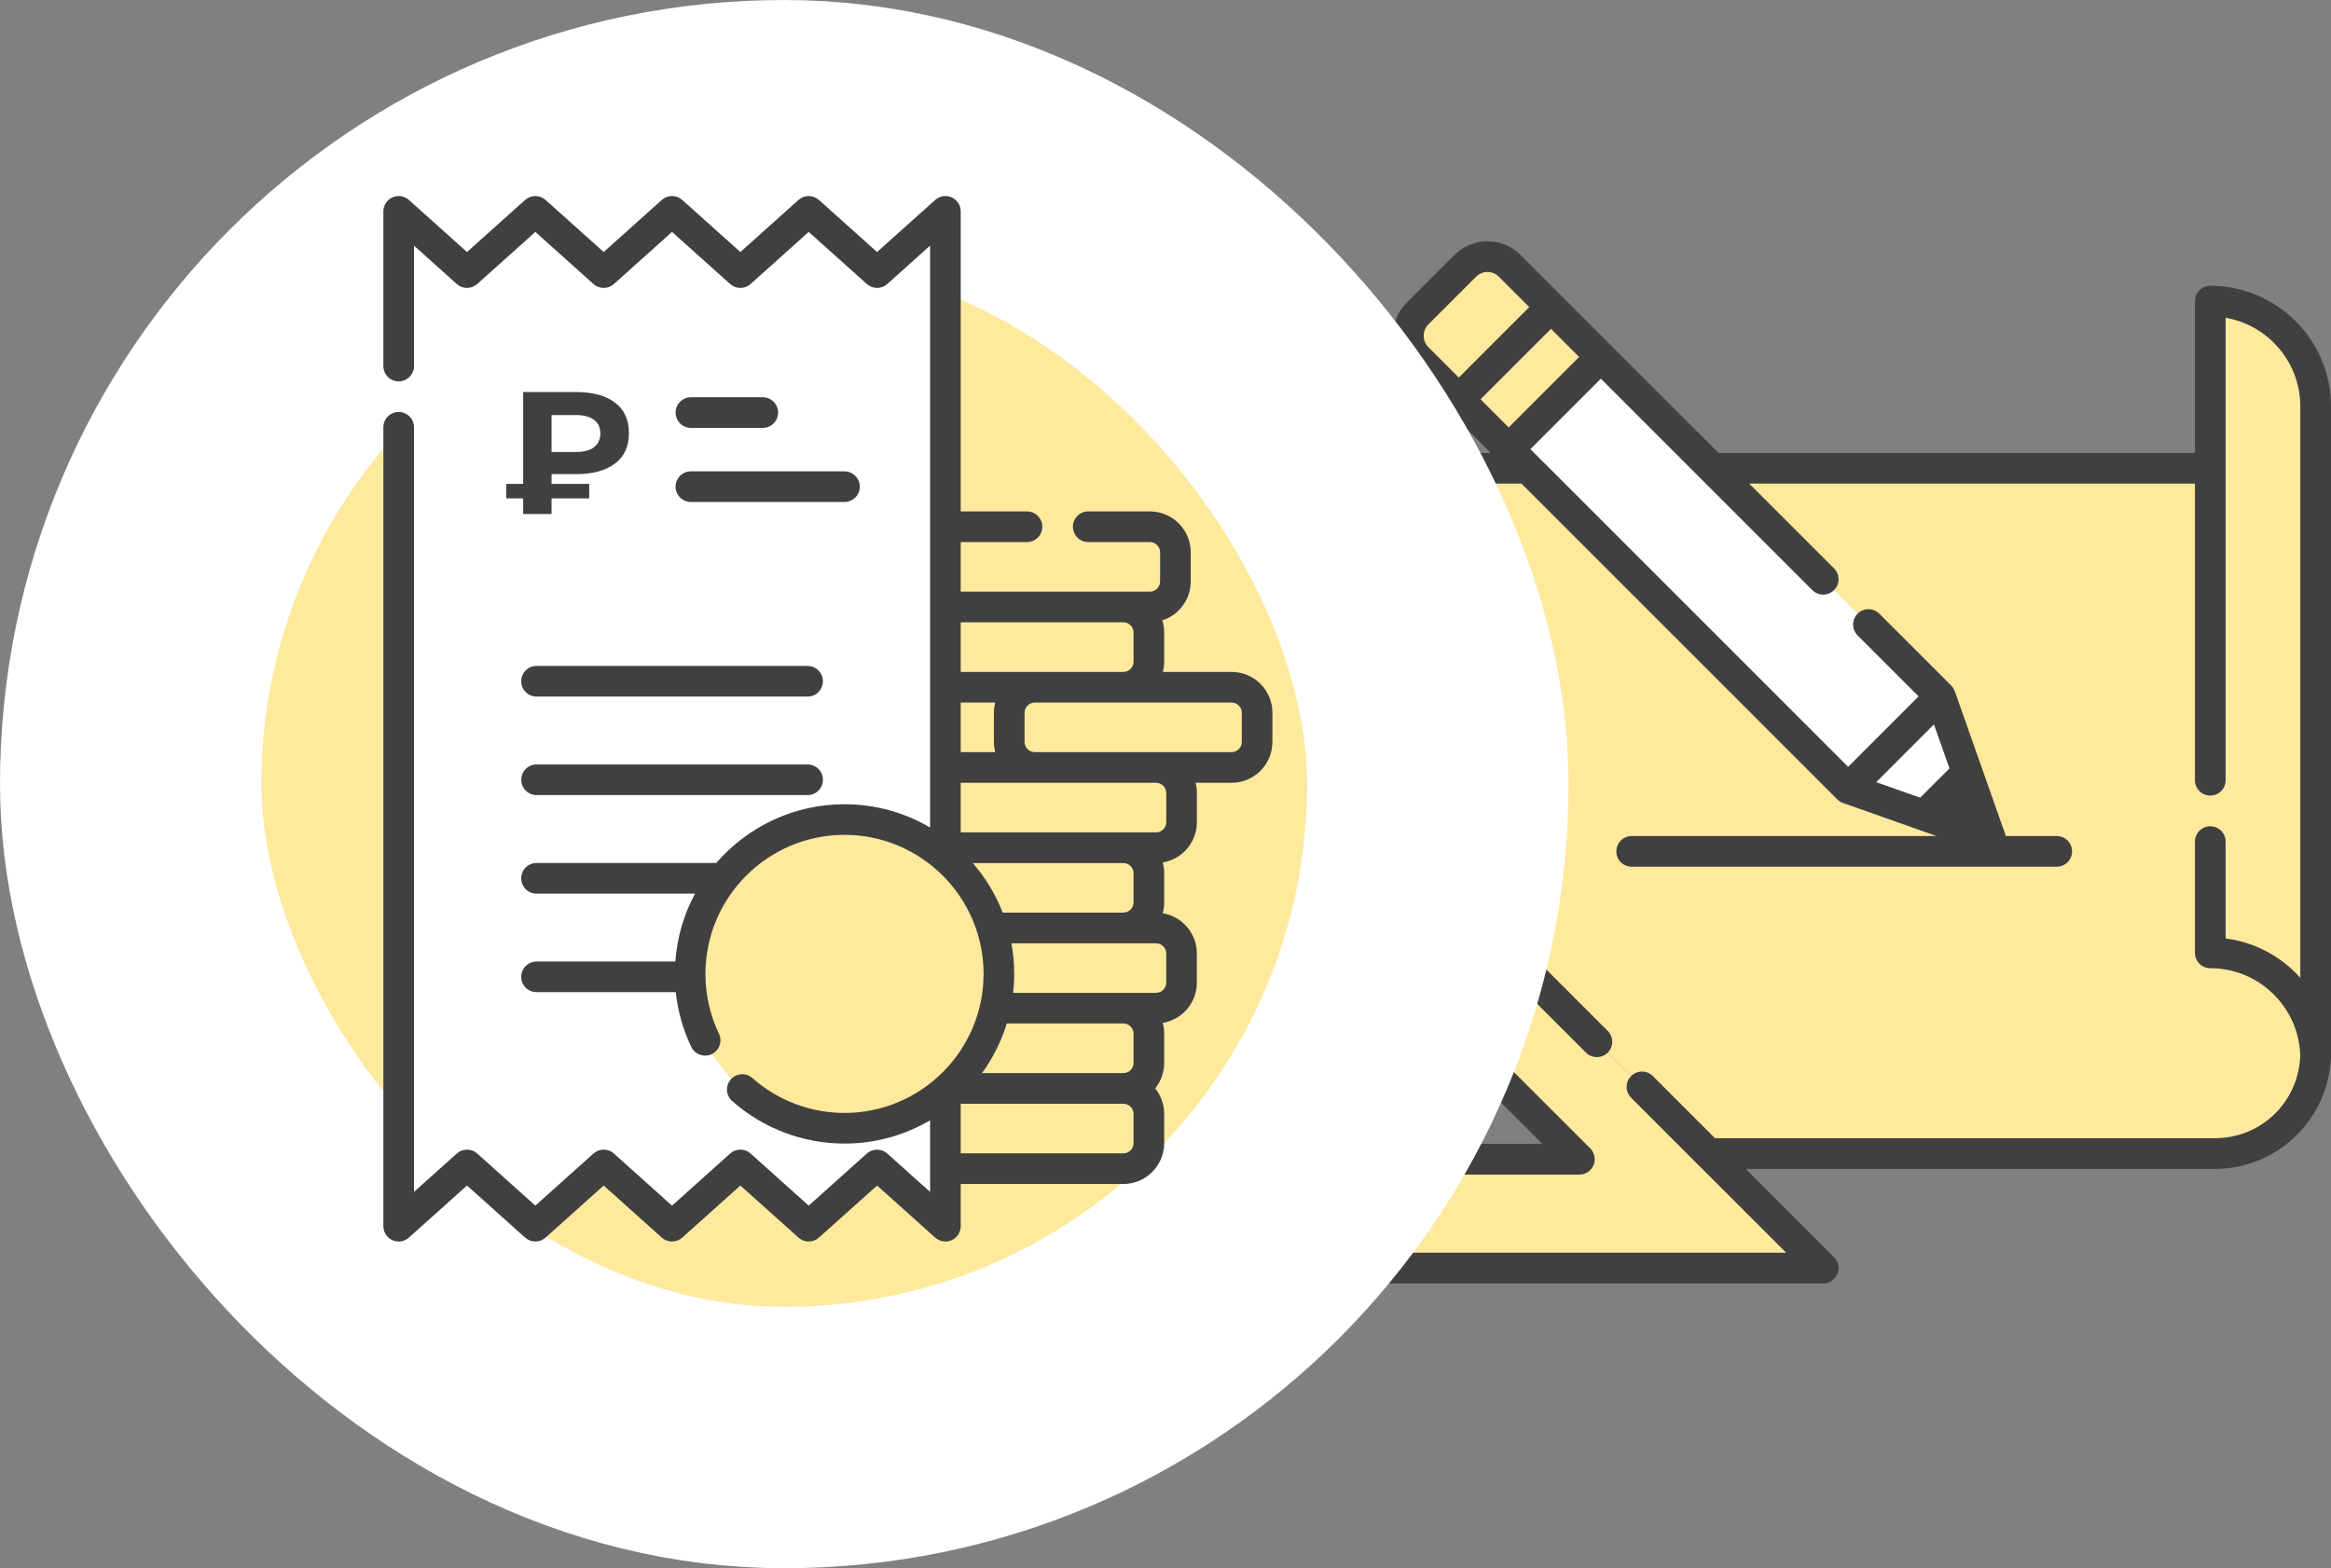
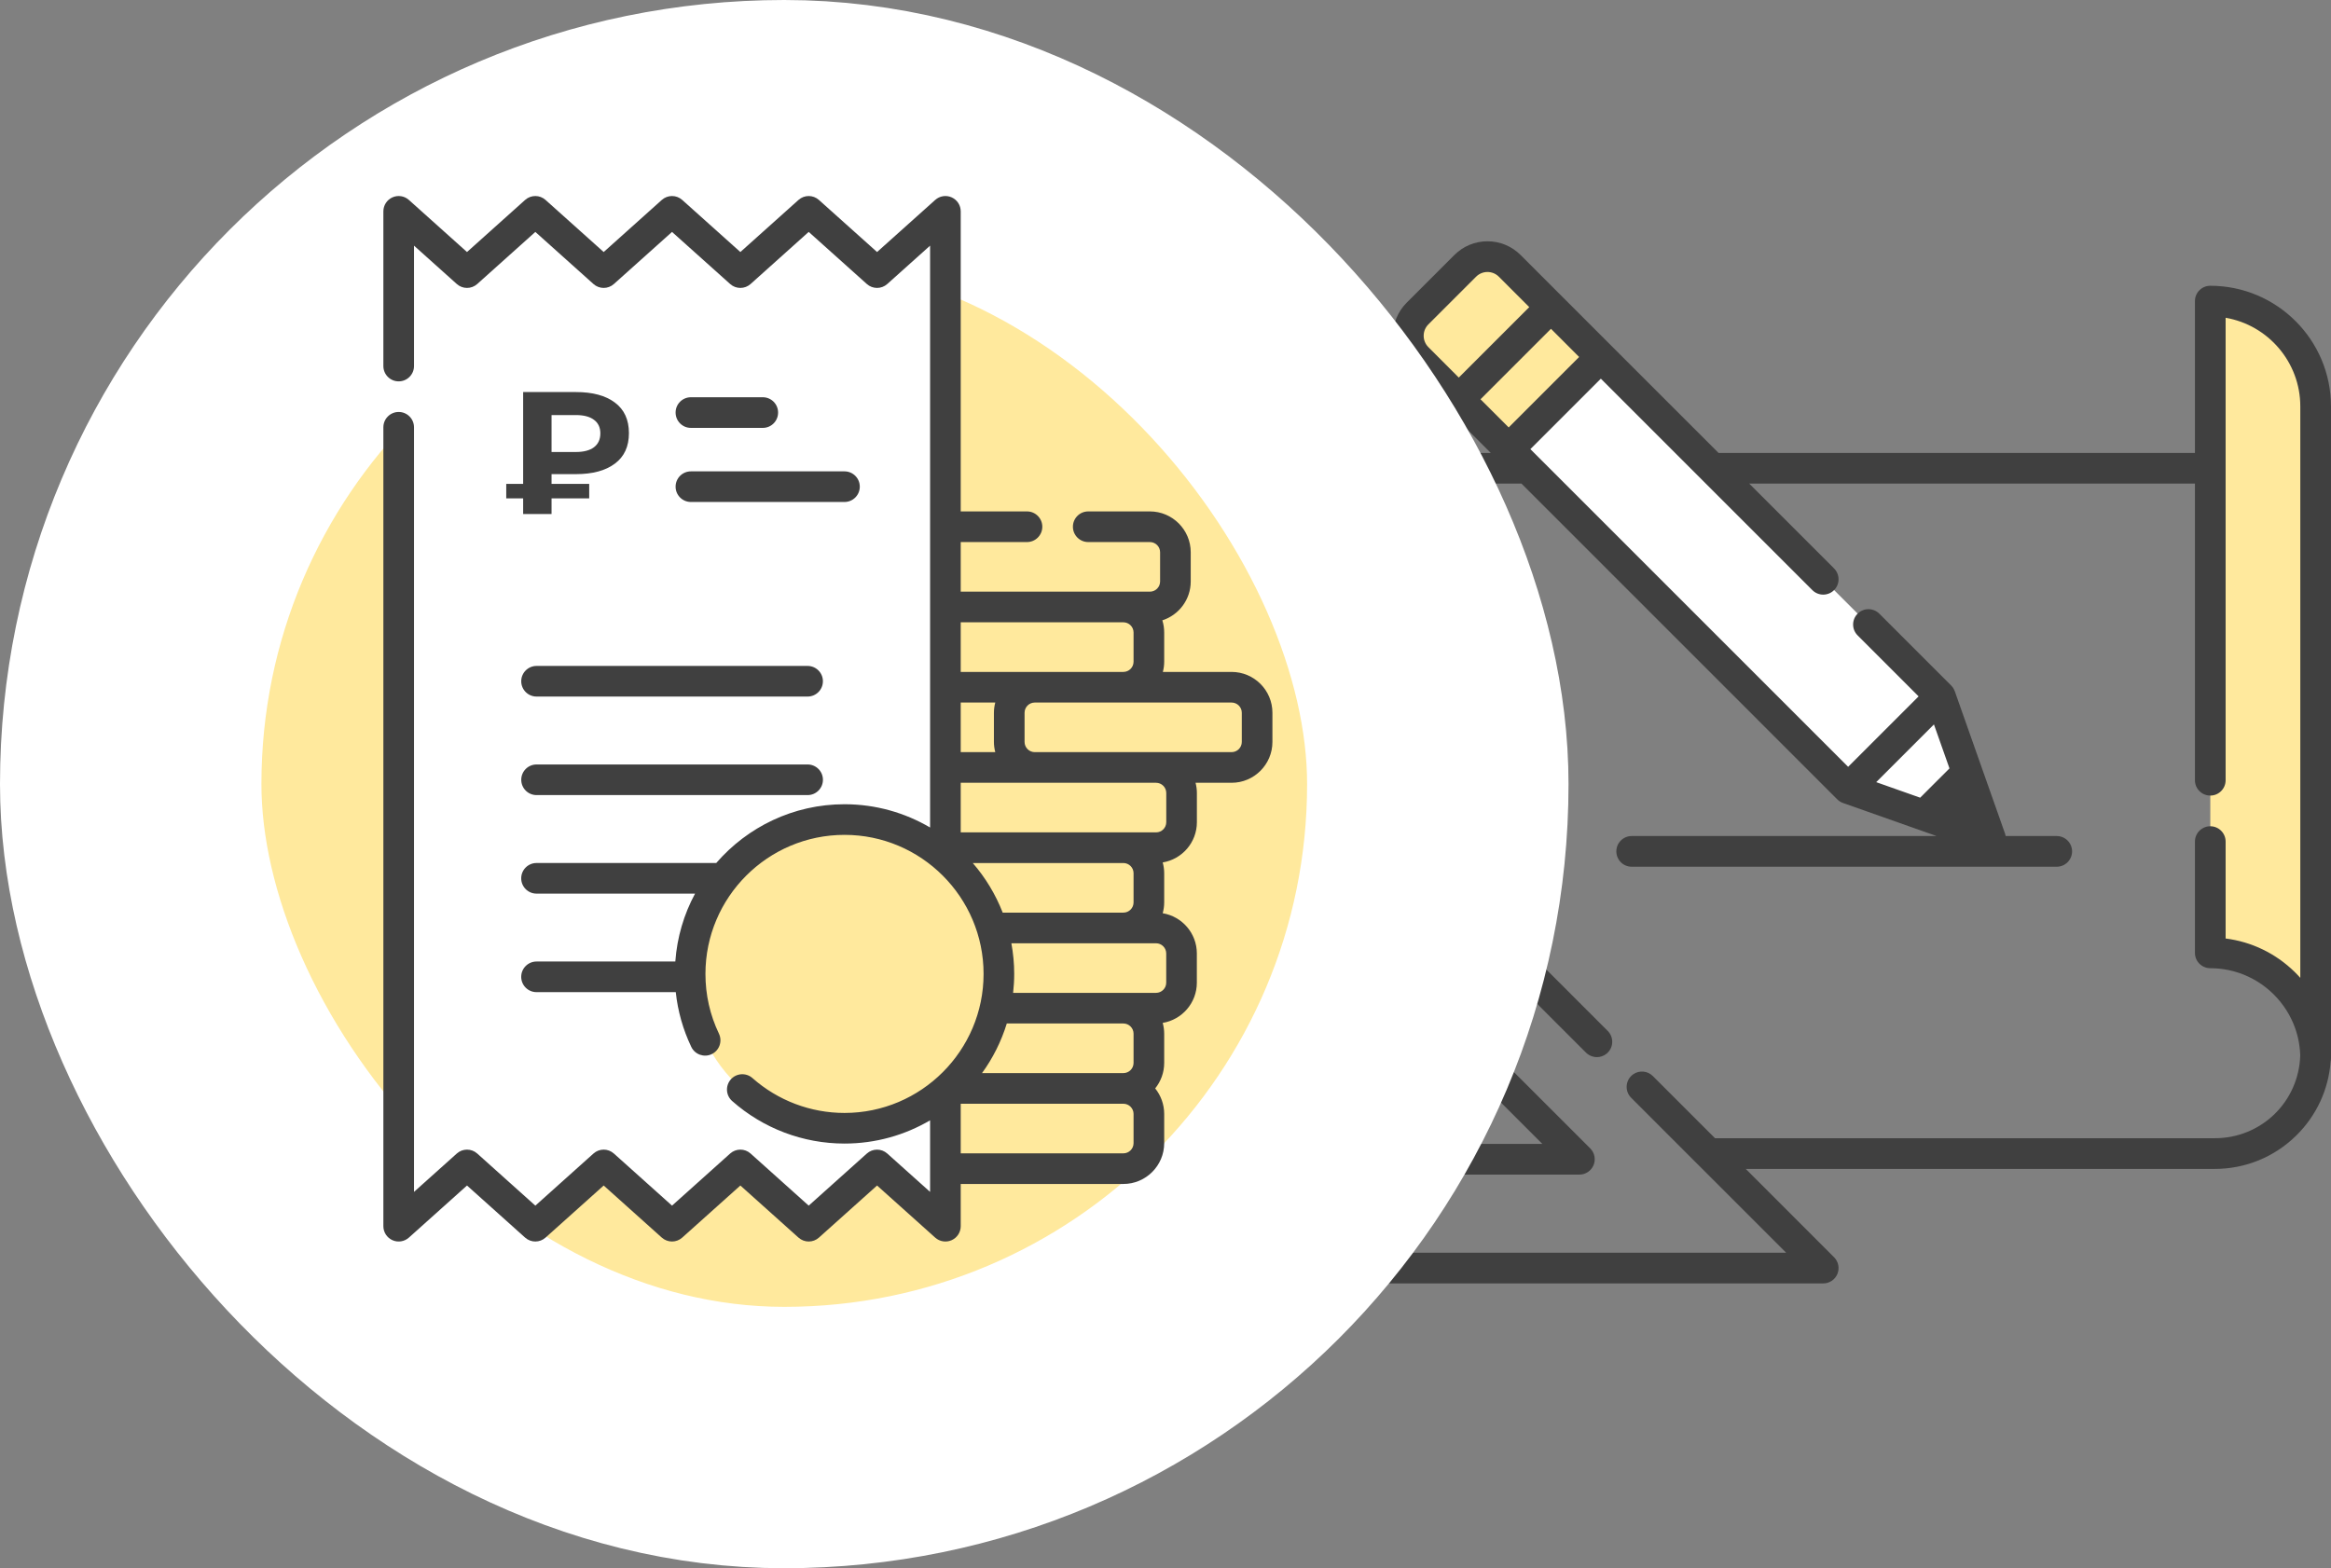
<svg xmlns="http://www.w3.org/2000/svg" width="107" height="72" viewBox="0 0 107 72" fill="none">
  <rect x="0" y="0" width="107" height="72" fill="#808080" stroke="none" />
  <g clip-path="url(#clip0)">
-     <path d="M106.294 21.497C106.294 21.497 106.226 45.843 106.294 48.455C106.226 50.955 104.18 52.961 101.665 52.961H78.435L63.019 37.544V21.497H106.294Z" fill="#FFE99D" />
-     <path d="M83.691 58.218H59.705V34.231L83.691 58.218ZM64.798 53.223H72.497L64.798 45.524V53.223Z" fill="#FFE99D" />
    <path d="M65.07 14.394L67.259 12.204C67.823 11.64 68.737 11.64 69.301 12.204L71.195 14.098L66.964 18.329L65.07 16.435C64.506 15.871 64.506 14.957 65.07 14.394Z" fill="#FFE99D" />
    <path d="M66.965 18.329L71.196 14.098L73.485 16.387L69.254 20.618L66.965 18.329Z" fill="#FFE99D" />
    <path d="M91.376 38.509L84.843 36.203L89.07 31.976L91.376 38.509Z" fill="white" />
    <path d="M84.836 36.199L69.254 20.617L73.485 16.386L89.067 31.968L84.836 36.199Z" fill="white" />
    <path d="M101.46 43.748V13.824C104.131 13.824 106.297 15.99 106.297 18.661V48.584C106.297 45.913 104.131 43.748 101.46 43.748Z" fill="#FFE99D" />
    <path d="M91.376 38.509L88.327 37.433L90.3 35.46L91.376 38.509Z" fill="#404040" />
    <path d="M64.53 44.873C64.793 44.764 65.096 44.824 65.297 45.026L72.997 52.725C73.198 52.927 73.258 53.23 73.15 53.493C73.04 53.756 72.784 53.928 72.499 53.928H64.799C64.41 53.928 64.095 53.612 64.095 53.223V45.524C64.095 45.239 64.266 44.982 64.53 44.873ZM65.504 52.519H70.798L65.504 47.225L65.504 52.519Z" fill="#404040" />
    <path d="M59.435 33.583C59.698 33.473 60.001 33.534 60.203 33.735L62.313 35.845V21.499C62.313 21.109 62.628 20.794 63.017 20.794H68.43L66.465 18.829C66.465 18.829 66.465 18.828 66.465 18.828L64.571 16.935C64.165 16.529 63.942 15.989 63.942 15.416C63.942 14.842 64.165 14.303 64.571 13.897L66.761 11.707C67.166 11.302 67.706 11.078 68.28 11.078C68.853 11.078 69.393 11.302 69.799 11.707L71.693 13.601L73.982 15.89L78.885 20.794H100.754V13.824C100.754 13.435 101.07 13.12 101.459 13.12C104.514 13.12 107 15.605 107 18.661V48.585C107 48.637 106.994 48.687 106.983 48.736C106.886 50.032 106.325 51.237 105.388 52.151C104.386 53.129 103.063 53.667 101.663 53.667H80.135L84.189 57.722C84.391 57.923 84.451 58.226 84.342 58.489C84.233 58.753 83.976 58.924 83.691 58.924H59.704C59.315 58.924 59 58.609 59 58.22V34.233C59 33.949 59.172 33.692 59.435 33.583ZM71.195 15.096L67.96 18.331L69.253 19.624L72.487 16.389L71.195 15.096ZM68.802 12.704C68.514 12.415 68.045 12.415 67.757 12.704L65.567 14.893C65.279 15.181 65.279 15.65 65.567 15.938L66.963 17.335L70.198 14.1L68.802 12.704ZM81.99 57.515L77.937 53.462C77.936 53.462 77.936 53.461 77.935 53.461L76.133 51.659L74.874 50.399C74.599 50.124 74.599 49.678 74.874 49.403C74.905 49.371 74.939 49.344 74.975 49.319C75.249 49.132 75.627 49.159 75.87 49.403L78.725 52.258H101.663C103.8 52.258 105.52 50.59 105.588 48.457C105.584 48.323 105.573 48.19 105.556 48.059C105.556 48.058 105.556 48.057 105.556 48.057C105.548 47.994 105.539 47.932 105.528 47.871C105.527 47.864 105.525 47.857 105.524 47.85C105.514 47.794 105.503 47.74 105.491 47.685C105.488 47.67 105.484 47.655 105.481 47.64C105.47 47.594 105.459 47.548 105.446 47.502C105.439 47.477 105.432 47.453 105.425 47.428C105.415 47.392 105.404 47.357 105.393 47.321C105.381 47.286 105.369 47.251 105.357 47.216C105.349 47.192 105.34 47.167 105.331 47.143C105.314 47.097 105.296 47.051 105.277 47.006C105.272 46.993 105.266 46.98 105.261 46.967C105.237 46.91 105.212 46.855 105.185 46.8C105.184 46.797 105.183 46.795 105.182 46.793C104.631 45.652 103.571 44.802 102.299 44.538C102.296 44.538 102.292 44.537 102.288 44.536C102.23 44.524 102.171 44.514 102.112 44.505C102.102 44.503 102.092 44.501 102.082 44.499C102.029 44.491 101.975 44.485 101.921 44.479C101.905 44.477 101.89 44.475 101.875 44.473C101.823 44.468 101.77 44.465 101.717 44.461C101.701 44.46 101.684 44.458 101.667 44.458C101.598 44.454 101.529 44.452 101.459 44.452C101.07 44.452 100.754 44.137 100.754 43.748V38.639C100.754 38.25 101.07 37.935 101.459 37.935C101.848 37.935 102.163 38.25 102.163 38.639V43.088C103.353 43.238 104.457 43.769 105.328 44.619C105.42 44.709 105.507 44.801 105.591 44.896V18.661C105.591 16.623 104.107 14.924 102.163 14.589V21.499V35.821V35.822C102.163 36.211 101.848 36.526 101.459 36.526C101.07 36.526 100.754 36.211 100.754 35.822V35.821V22.203H80.294L84.189 26.098C84.464 26.373 84.464 26.819 84.189 27.094C83.914 27.369 83.468 27.369 83.193 27.094L78.095 21.997C78.095 21.997 78.095 21.996 78.095 21.996L73.484 17.385L70.249 20.62L70.629 21C70.629 21 70.629 21 70.629 21L84.835 35.206L88.07 31.972L85.27 29.171C84.995 28.896 84.995 28.45 85.27 28.175C85.545 27.9 85.991 27.9 86.266 28.175L89.565 31.473C89.582 31.491 89.599 31.51 89.614 31.529C89.619 31.535 89.624 31.542 89.629 31.549C89.639 31.562 89.648 31.575 89.658 31.589C89.663 31.597 89.668 31.605 89.672 31.614C89.68 31.627 89.688 31.64 89.695 31.654C89.699 31.663 89.703 31.671 89.707 31.681C89.713 31.694 89.719 31.708 89.725 31.723C89.726 31.727 89.729 31.732 89.731 31.737L91.103 35.625L92.039 38.277C92.051 38.312 92.06 38.348 92.067 38.384H94.41C94.799 38.384 95.115 38.699 95.115 39.088C95.115 39.477 94.799 39.793 94.41 39.793H74.899C74.51 39.793 74.195 39.477 74.195 39.088C74.195 38.699 74.51 38.384 74.899 38.384H88.897L84.601 36.867C84.597 36.866 84.594 36.864 84.59 36.863C84.574 36.856 84.557 36.849 84.541 36.842C84.535 36.839 84.528 36.836 84.522 36.833C84.505 36.825 84.488 36.816 84.472 36.806C84.467 36.802 84.461 36.799 84.456 36.796C84.439 36.785 84.423 36.773 84.407 36.761C84.403 36.758 84.398 36.755 84.394 36.752C84.375 36.736 84.356 36.719 84.337 36.701L69.84 22.203H63.722V37.254L73.8 47.332C74.075 47.608 74.075 48.053 73.8 48.329C73.782 48.346 73.764 48.362 73.746 48.377C73.617 48.482 73.459 48.535 73.301 48.535C73.144 48.535 72.986 48.482 72.857 48.377C72.838 48.362 72.82 48.346 72.803 48.329L62.519 38.044C62.519 38.044 62.519 38.044 62.518 38.044L60.409 35.934V42.15H61.709C62.098 42.15 62.413 42.465 62.413 42.855C62.413 43.244 62.098 43.559 61.709 43.559H60.409V45.682H61.709C62.098 45.682 62.413 45.998 62.413 46.387C62.413 46.776 62.098 47.091 61.709 47.091H60.409V49.214H61.709C62.098 49.214 62.413 49.53 62.413 49.919C62.413 50.308 62.098 50.623 61.709 50.623H60.409V52.746H61.709C62.098 52.746 62.413 53.062 62.413 53.451C62.413 53.84 62.098 54.155 61.709 54.155H60.409V57.516L81.99 57.515ZM88.142 36.623L89.487 35.278L88.774 33.26L86.124 35.91L88.142 36.623Z" fill="#404040" />
  </g>
  <rect x="6" y="6" width="60" height="60" rx="30" fill="#FFE99D" stroke="white" stroke-width="12" />
  <g clip-path="url(#clip1)">
    <path d="M52.784 27.867H43.75C43.103 27.867 42.578 27.342 42.578 26.695V25.354C42.578 24.707 43.103 24.183 43.75 24.183H52.784C53.431 24.183 53.956 24.707 53.956 25.354V26.695C53.956 27.342 53.431 27.867 52.784 27.867Z" fill="#FFE99D" />
    <path d="M51.565 53.656H42.531C41.884 53.656 41.359 53.132 41.359 52.484V51.144C41.359 50.497 41.884 49.972 42.531 49.972H51.565C52.212 49.972 52.737 50.497 52.737 51.144V52.484C52.737 53.132 52.212 53.656 51.565 53.656Z" fill="#FFE99D" />
    <path d="M53.065 46.288H44.031C43.384 46.288 42.859 45.764 42.859 45.117V43.776C42.859 43.129 43.384 42.605 44.031 42.605H53.065C53.712 42.605 54.237 43.129 54.237 43.776V45.117C54.237 45.764 53.712 46.288 53.065 46.288Z" fill="#FFE99D" />
    <path d="M53.065 38.919H44.031C43.384 38.919 42.859 38.394 42.859 37.747V36.407C42.859 35.76 43.384 35.235 44.031 35.235H53.065C53.712 35.235 54.237 35.76 54.237 36.407V37.747C54.237 38.394 53.712 38.919 53.065 38.919Z" fill="#FFE99D" />
    <path d="M51.565 49.973H42.531C41.884 49.973 41.359 49.448 41.359 48.801V47.461C41.359 46.814 41.884 46.289 42.531 46.289H51.565C52.212 46.289 52.737 46.814 52.737 47.461V48.801C52.737 49.448 52.212 49.973 51.565 49.973Z" fill="#FFE99D" />
    <path d="M51.565 42.606H42.531C41.884 42.606 41.359 42.081 41.359 41.434V40.094C41.359 39.447 41.884 38.922 42.531 38.922H51.565C52.212 38.922 52.737 39.447 52.737 40.094V41.434C52.737 42.081 52.212 42.606 51.565 42.606Z" fill="#FFE99D" />
    <path d="M56.534 35.236H47.5C46.853 35.236 46.328 34.711 46.328 34.064V32.724C46.328 32.076 46.853 31.552 47.5 31.552H56.534C57.181 31.552 57.706 32.076 57.706 32.724V34.064C57.706 34.711 57.181 35.236 56.534 35.236Z" fill="#FFE99D" />
    <path d="M51.565 31.552H42.531C41.884 31.552 41.359 31.027 41.359 30.38V29.04C41.359 28.392 41.884 27.868 42.531 27.868H51.565C52.212 27.868 52.737 28.392 52.737 29.04V30.38C52.737 31.027 52.212 31.552 51.565 31.552Z" fill="#FFE99D" />
    <path d="M40.259 12.516L37.121 9.704L33.984 12.516L30.847 9.704L27.71 12.516L24.573 9.704L21.436 12.516L18.3 9.704V56.297L21.436 53.485L24.573 56.297L27.71 53.485L30.847 56.297L33.984 53.485L37.121 56.297L40.259 53.485L43.396 56.297V9.704L40.259 12.516Z" fill="white" />
    <path d="M38.766 51.801C42.68 51.801 45.853 48.628 45.853 44.714C45.853 40.801 42.68 37.628 38.766 37.628C34.852 37.628 31.68 40.801 31.68 44.714C31.68 48.628 34.852 51.801 38.766 51.801Z" fill="#FFE99D" />
    <path d="M56.533 30.849H53.379C53.418 30.698 53.44 30.542 53.44 30.38V29.039C53.44 28.845 53.411 28.657 53.355 28.481C54.11 28.238 54.658 27.53 54.658 26.696V25.355C54.658 24.322 53.817 23.48 52.783 23.48H49.953C49.565 23.48 49.25 23.795 49.25 24.184C49.25 24.572 49.565 24.887 49.953 24.887H52.783C53.042 24.887 53.252 25.097 53.252 25.355V26.696C53.252 26.954 53.042 27.165 52.783 27.165C51.701 27.165 45.373 27.165 44.1 27.165V24.887H47.142C47.53 24.887 47.845 24.572 47.845 24.184C47.845 23.795 47.53 23.48 47.142 23.48H44.1V9.703C44.1 9.426 43.937 9.174 43.684 9.061C43.431 8.948 43.135 8.994 42.928 9.18L40.26 11.571L37.591 9.18C37.324 8.94 36.92 8.94 36.653 9.18L33.985 11.571L31.317 9.18C31.05 8.94 30.646 8.94 30.378 9.18L27.711 11.571L25.043 9.18C24.776 8.94 24.372 8.94 24.104 9.18L21.437 11.571L18.77 9.18C18.564 8.994 18.267 8.948 18.014 9.061C17.761 9.174 17.598 9.426 17.598 9.703V16.806C17.598 17.195 17.912 17.509 18.301 17.509C18.689 17.509 19.004 17.195 19.004 16.806V11.278L20.968 13.039C21.235 13.279 21.64 13.279 21.907 13.039L24.574 10.648L27.241 13.039C27.509 13.279 27.913 13.279 28.18 13.039L30.848 10.648L33.516 13.039C33.783 13.279 34.187 13.279 34.455 13.039L37.122 10.647L39.79 13.039C40.057 13.279 40.462 13.279 40.729 13.039L42.694 11.278V37.992C41.54 37.314 40.198 36.924 38.765 36.924C36.416 36.924 34.307 37.971 32.878 39.622H24.628C24.24 39.622 23.925 39.937 23.925 40.325C23.925 40.713 24.24 41.028 24.628 41.028H31.905C31.398 41.968 31.08 43.024 30.999 44.145H24.628C24.24 44.145 23.925 44.46 23.925 44.848C23.925 45.237 24.24 45.551 24.628 45.551H31.02C31.113 46.424 31.351 47.266 31.732 48.065C31.9 48.416 32.32 48.564 32.67 48.397C33.02 48.229 33.169 47.81 33.002 47.459C32.59 46.598 32.382 45.674 32.382 44.714C32.382 41.194 35.246 38.33 38.766 38.33C42.285 38.33 45.149 41.194 45.149 44.714C45.149 48.233 42.285 51.097 38.766 51.097C37.208 51.097 35.707 50.529 34.54 49.496C34.249 49.239 33.804 49.266 33.547 49.557C33.29 49.848 33.317 50.292 33.608 50.55C35.033 51.809 36.864 52.503 38.766 52.503C40.198 52.503 41.54 52.113 42.694 51.436V54.722L40.729 52.961C40.462 52.722 40.057 52.722 39.791 52.961L37.122 55.353L34.455 52.961C34.188 52.721 33.783 52.721 33.516 52.961L30.848 55.353L28.18 52.961C27.913 52.721 27.509 52.721 27.242 52.961L24.574 55.353L21.907 52.961C21.64 52.721 21.235 52.721 20.968 52.961L19.004 54.722V19.617C19.004 19.229 18.689 18.914 18.301 18.914C17.913 18.914 17.598 19.229 17.598 19.617V56.297C17.598 56.574 17.761 56.826 18.014 56.939C18.268 57.052 18.564 57.005 18.77 56.82L21.437 54.429L24.104 56.82C24.372 57.06 24.776 57.06 25.043 56.82L27.711 54.429L30.378 56.82C30.646 57.06 31.05 57.06 31.317 56.82L33.985 54.429L36.653 56.82C36.92 57.06 37.324 57.06 37.591 56.821L40.26 54.429L42.928 56.821C43.134 57.006 43.431 57.052 43.684 56.939C43.937 56.826 44.1 56.574 44.1 56.297V54.358H51.566C52.599 54.358 53.44 53.517 53.44 52.484V51.143C53.44 50.7 53.285 50.293 53.027 49.971C53.285 49.65 53.44 49.243 53.44 48.8V47.459C53.44 47.287 53.415 47.121 53.372 46.963C54.259 46.816 54.939 46.044 54.939 45.116V43.775C54.939 42.846 54.259 42.075 53.372 41.928C53.415 41.769 53.44 41.604 53.44 41.432V40.091C53.44 39.919 53.415 39.754 53.372 39.596C54.261 39.449 54.941 38.678 54.941 37.748V36.407C54.941 36.245 54.918 36.089 54.88 35.939H56.533C57.567 35.939 58.408 35.098 58.408 34.064V32.723C58.408 31.689 57.567 30.849 56.533 30.849ZM51.566 28.571C51.824 28.571 52.034 28.781 52.034 29.039V30.38C52.034 30.638 51.824 30.849 51.566 30.849C50.038 30.849 45.627 30.849 44.1 30.849V28.571H51.566ZM45.686 34.532H44.1V32.255H45.686C45.647 32.405 45.624 32.561 45.624 32.723V34.064C45.624 34.226 45.647 34.382 45.686 34.532ZM52.034 40.091V41.432C52.034 41.69 51.824 41.9 51.566 41.9H46.027C45.7 41.061 45.233 40.292 44.653 39.623H51.566C51.824 39.623 52.034 39.833 52.034 40.091ZM52.034 47.459V48.8C52.034 49.058 51.824 49.268 51.566 49.268H45.078C45.574 48.584 45.961 47.816 46.215 46.99H51.566C51.824 46.99 52.034 47.201 52.034 47.459ZM52.034 52.484C52.034 52.742 51.824 52.952 51.566 52.952H44.1V50.675H51.566C51.824 50.675 52.034 50.885 52.034 51.143V52.484ZM53.533 43.775V45.116C53.533 45.374 53.323 45.584 53.064 45.584C51.167 45.584 48.643 45.584 46.505 45.584C46.537 45.298 46.555 45.008 46.555 44.714C46.555 44.233 46.509 43.763 46.425 43.307H53.064C53.323 43.307 53.533 43.517 53.533 43.775ZM53.535 36.407V37.748C53.535 38.006 53.325 38.216 53.067 38.216C51.678 38.216 45.178 38.216 44.1 38.216V35.939H53.067C53.325 35.939 53.535 36.149 53.535 36.407ZM57.002 34.064C57.002 34.322 56.792 34.532 56.533 34.532C55.419 34.532 48.478 34.532 47.499 34.532C47.241 34.532 47.031 34.322 47.031 34.064V32.723C47.031 32.465 47.241 32.255 47.499 32.255H56.533C56.792 32.255 57.002 32.465 57.002 32.723V34.064Z" fill="#404040" />
    <path d="M31.715 19.645H35.014C35.403 19.645 35.717 19.33 35.717 18.941C35.717 18.553 35.403 18.238 35.014 18.238H31.715C31.326 18.238 31.012 18.553 31.012 18.941C31.012 19.33 31.326 19.645 31.715 19.645Z" fill="#404040" />
    <path d="M31.715 23.047H38.764C39.153 23.047 39.467 22.732 39.467 22.344C39.467 21.955 39.153 21.641 38.764 21.641H31.715C31.326 21.641 31.012 21.955 31.012 22.344C31.012 22.732 31.326 23.047 31.715 23.047Z" fill="#404040" />
    <path d="M23.926 31.277C23.926 31.666 24.241 31.98 24.629 31.98H37.071C37.459 31.98 37.774 31.666 37.774 31.277C37.774 30.889 37.459 30.574 37.071 30.574H24.629C24.241 30.574 23.926 30.889 23.926 31.277Z" fill="#404040" />
    <path d="M37.072 35.098H24.63C24.241 35.098 23.927 35.413 23.927 35.801C23.927 36.19 24.241 36.504 24.63 36.504H37.072C37.46 36.504 37.775 36.19 37.775 35.801C37.775 35.413 37.46 35.098 37.072 35.098Z" fill="#404040" />
    <path d="M25.318 21.768V22.216H27.046V22.88H25.318V23.6H24.014V22.88H23.238V22.216H24.014V18H26.438C27.201 18 27.796 18.16 28.222 18.48C28.654 18.8 28.87 19.269 28.87 19.888C28.87 20.501 28.654 20.968 28.222 21.288C27.796 21.608 27.201 21.768 26.438 21.768H25.318ZM27.558 19.896C27.558 19.624 27.46 19.416 27.262 19.272C27.07 19.128 26.793 19.056 26.43 19.056H25.318V20.752H26.43C26.793 20.752 27.07 20.68 27.262 20.536C27.46 20.387 27.558 20.173 27.558 19.896Z" fill="#404040" />
  </g>
  <defs>
    <clipPath id="clip0">
      <rect width="48" height="48" fill="white" transform="matrix(-1 0 0 1 107 11)" />
    </clipPath>
    <clipPath id="clip1">
      <rect width="48" height="48" fill="white" transform="translate(14 9)" />
    </clipPath>
  </defs>
</svg>